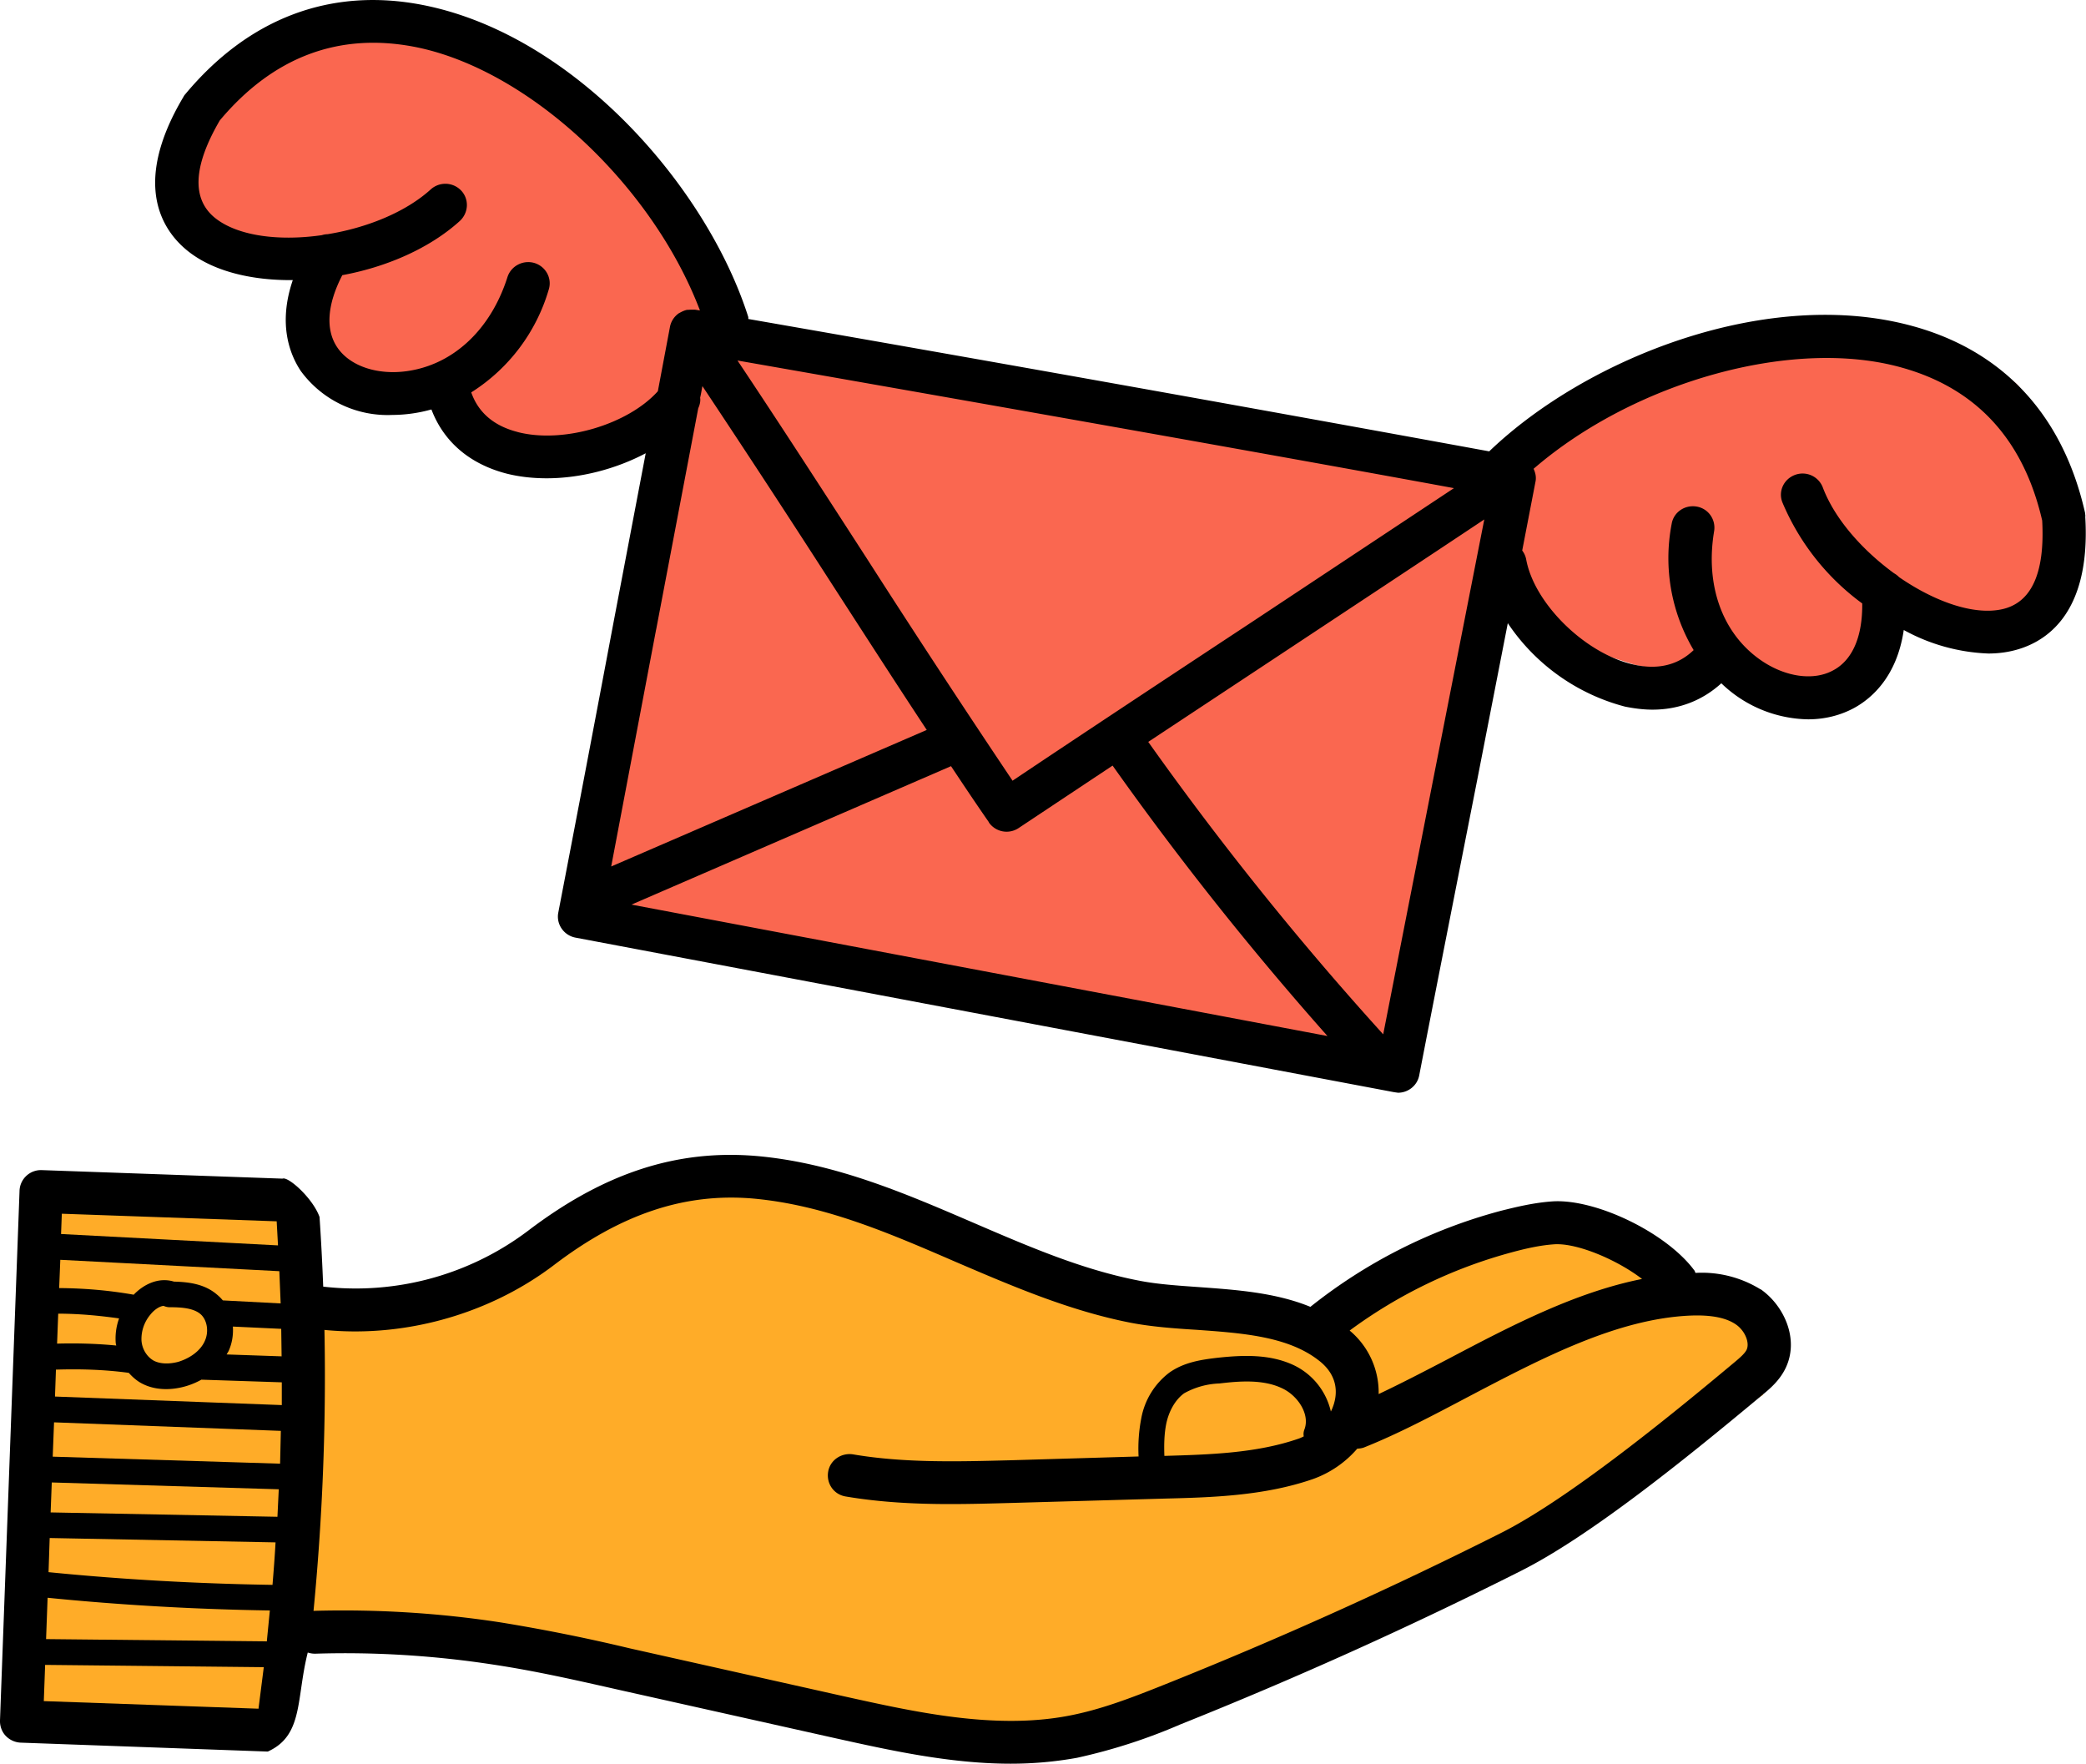
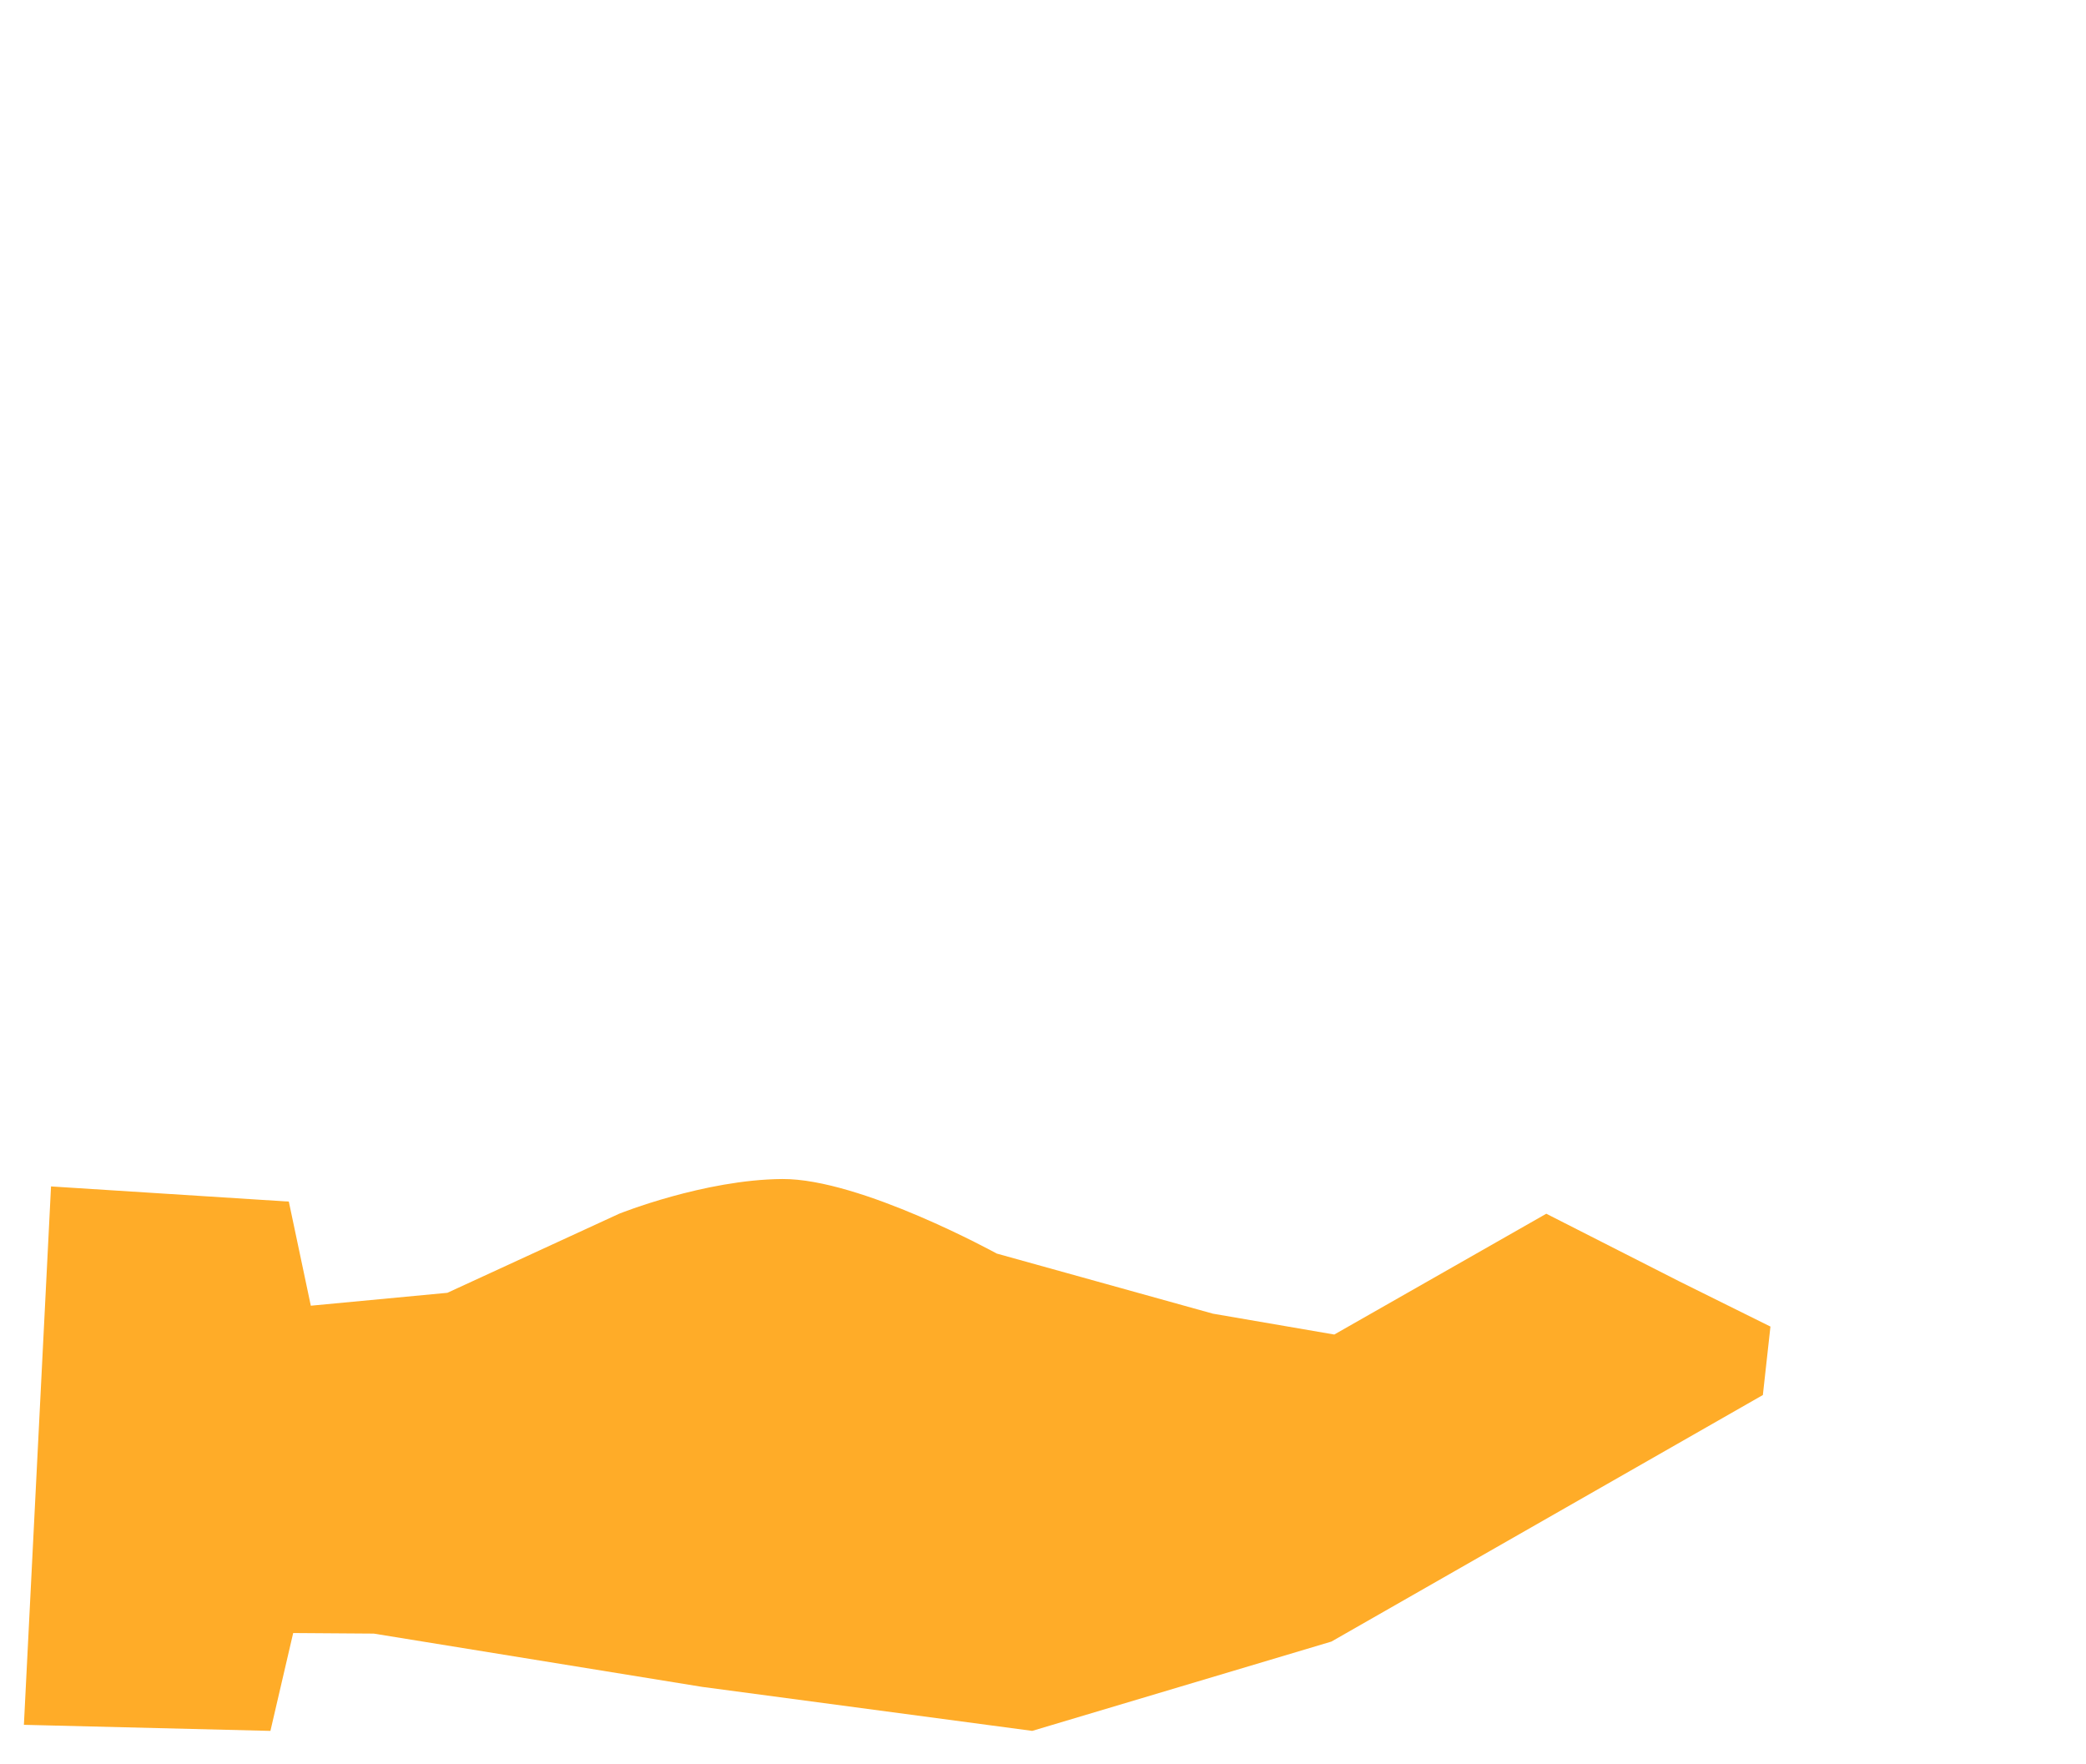
<svg xmlns="http://www.w3.org/2000/svg" width="110" height="93" fill="none">
  <g clip-path="url(#a)">
-     <path d="m35.36 22.97-8.7 1.14-3.9-2.52-6.89-2.03v-5.73L8.96 11.1 10.92 5 20.1.8l10.49 4.31 7.63 11.55 40.15 7.98 13.16-6.2s13.34-.05 14.92 1.92c1.58 1.96 2.78 9 2.78 9l-3.6 3.66-6.15-1.14-1.8 4.2h-4.87l-2.03-.05-4.59-.98-4-1.28-3.3-3.68-5.97 25.73L30.6 47.5l4.77-24.53Z" fill="#FA6750" />
    <path d="m2.68 62.56 12.55.8 1.16 5.49 7.2-.68L32.65 64s4.48-1.8 8.6-1.83c4.12-.03 11.31 3.93 11.31 3.93l11.4 3.17 6.4 1.1L81.54 64l7.04 3.58 4.78 2.37-.4 3.61-22.75 13-15.78 4.71-17.4-2.32-17.32-2.81-4.25-.03-1.2 5.16-13-.32 1.43-28.38Z" fill="#FFAC28" />
-     <path d="M92.84 67.99a5.89 5.89 0 0 0-3.43-.87c-.03-.04-.03-.1-.07-.14-1.47-1.98-5.19-3.78-7.48-3.63-1 .07-1.93.3-2.73.5a27.43 27.43 0 0 0-10.03 5.06c-1.85-.76-3.95-.9-5.86-1.04-1.13-.08-2.2-.15-3.17-.34-3-.58-5.78-1.78-8.73-3.05-3.6-1.55-7.3-3.15-11.4-3.52-4.23-.37-8.08.88-12.11 3.95a15.09 15.09 0 0 1-11.28 2.87 1.13 1.13 0 1 0-.36 2.23c4.51.71 9.38-.53 13.03-3.31 3.55-2.7 6.9-3.81 10.5-3.5 3.74.34 7.12 1.8 10.7 3.35 2.94 1.26 5.98 2.57 9.21 3.2 1.1.21 2.3.3 3.45.37 2.36.17 4.8.33 6.44 1.6.9.68.98 1.47.89 2.01-.04.24-.12.48-.23.7a3.6 3.6 0 0 0-1.95-2.44c-1.27-.6-2.7-.54-4.07-.39-.85.1-1.74.24-2.5.78a3.9 3.9 0 0 0-1.48 2.42 8.37 8.37 0 0 0-.14 2l-6.75.2c-2.75.07-5.6.15-8.3-.31-.62-.1-1.22.3-1.32.92-.1.62.3 1.2.93 1.3 1.83.31 3.68.4 5.5.4 1.1 0 2.18-.03 3.25-.06l8.09-.23c2.44-.06 5.21-.14 7.77-1.02.94-.33 1.75-.9 2.36-1.61.12-.01.25-.02.37-.07 1.78-.71 3.6-1.67 5.51-2.68 3.85-2.02 7.83-4.11 11.71-4.27 1.07-.04 1.86.11 2.38.47.48.33.74.97.56 1.34-.1.2-.37.43-.62.64-2.54 2.12-8.48 7.07-12.3 9a226.52 226.52 0 0 1-17.8 8.02c-1.75.7-3.34 1.31-5.02 1.63-3.91.75-8.13-.2-11.84-1.02l-11.3-2.53a93.65 93.65 0 0 0-6.82-1.37c-3.25-.5-6.56-.7-9.84-.61-.63.01-1.13.53-1.11 1.16.02.62.52 1.1 1.17 1.1 3.14-.1 6.32.1 9.43.58 2.25.34 4.39.83 6.65 1.34l11.32 2.53c2.89.64 6.06 1.35 9.28 1.35 1.16 0 2.33-.1 3.49-.31a29.63 29.63 0 0 0 5.45-1.76 229.3 229.3 0 0 0 17.97-8.1c3.57-1.8 8.44-5.7 12.73-9.28.44-.36.9-.77 1.2-1.37.77-1.54-.06-3.34-1.3-4.2ZM61.4 76.77c-.02-.59-.01-1.15.1-1.7.15-.7.49-1.27.94-1.6a4.1 4.1 0 0 1 1.87-.52c1.08-.13 2.32-.22 3.31.26.81.38 1.48 1.37 1.16 2.18a.65.65 0 0 0-.03.35c-.1.05-.2.1-.3.13-2.21.76-4.67.83-7.05.9Zm14.98-5.12c-1.28.67-2.5 1.3-3.68 1.86a4.25 4.25 0 0 0-1.53-3.35 25.6 25.6 0 0 1 8.53-4.12c.7-.19 1.5-.38 2.29-.43 1.2-.06 3.27.81 4.6 1.83-3.52.7-6.91 2.47-10.21 4.21Z" fill="#000" />
-     <path d="M16.35 86.71c.84-7.6 1-15.17.5-22.54-.36-1-1.66-2.15-1.95-2.02L2.2 61.7a1.13 1.13 0 0 0-1.17 1.1L0 90.72c-.01.3.1.6.3.81.21.22.5.35.8.36l13.02.47c2-.9 1.44-3.03 2.23-5.66Zm-1.5-15.19-2.9-.1.1-.17c.19-.41.26-.87.23-1.3l2.55.12.02 1.45ZM3.26 64l11.33.4.07 1.27-11.44-.6.04-1.07Zm-.08 2.43 11.55.6.07 1.7-3.05-.16a2.2 2.2 0 0 0-.3-.3c-.66-.57-1.5-.67-2.27-.69l-.04-.01c-.81-.23-1.58.17-2.09.7-1.3-.23-2.61-.34-3.93-.35l.06-1.49Zm7.62 4.28c-.22.5-.75.9-1.4 1.1-.5.13-.96.11-1.29-.06-.36-.2-.62-.61-.65-1.07a2 2 0 0 1 .47-1.36c.18-.23.45-.43.68-.46h.02c.09.04.2.07.3.07.62 0 1.26.04 1.64.36.35.3.46.92.23 1.42Zm-7.73-1.44c1.07 0 2.15.1 3.21.25a3.1 3.1 0 0 0-.18 1.26c0 .06.02.11.03.17-1.03-.1-2.08-.13-3.12-.1l.06-1.58Zm-.1 2.95c1.27-.04 2.56 0 3.82.17.2.22.41.41.67.55.5.27 1.1.36 1.74.28a3.91 3.91 0 0 0 1.42-.47l4.24.14v1.2L2.9 73.64l.05-1.42ZM2.85 75l11.96.45-.04 1.73-11.99-.37.07-1.81Zm-.12 3.17 11.97.36-.07 1.45-11.96-.23.06-1.58Zm-.1 2.93 11.9.23c-.04.75-.1 1.5-.16 2.24-3.93-.06-7.9-.28-11.81-.67l.06-1.8Zm-.12 3.15c3.89.39 7.82.61 11.72.67l-.16 1.63-11.64-.12.08-2.18Zm11.12 5.85-11.32-.4.07-1.91 11.53.12-.28 2.2ZM109.97 27.22l-.02-.18c-1.15-5.1-4.26-8.49-9-9.82-7.64-2.15-17.24 1.61-22.42 6.58a4630.41 4630.41 0 0 0-39.07-6.98v-.1C37.28 9.85 30.27 1.82 22.28.26c-4.84-.94-9.17.69-12.52 4.72-.04.04-.07.1-.1.15-2.77 4.67-1.03 7.09.25 8.11 1.34 1.07 3.36 1.55 5.53 1.53-.8 2.34-.14 3.95.42 4.79a5.67 5.67 0 0 0 4.83 2.32 7.74 7.74 0 0 0 2.06-.29c.64 1.69 2 2.87 3.95 3.38.67.17 1.39.25 2.13.25 1.78 0 3.65-.49 5.22-1.32l-1.69 8.88c-.96 5.1-1.93 10.2-2.92 15.34-.12.61.29 1.2.9 1.32l43.17 8.15.21.03c.54 0 1.02-.38 1.12-.92.61-3.16 1.84-9.4 3.07-15.64l1.6-8.2a10.7 10.7 0 0 0 6.18 4.4c.5.1.98.16 1.45.16 1.39 0 2.63-.48 3.63-1.39a6.73 6.73 0 0 0 4.58 1.9c.88 0 1.73-.21 2.48-.63.88-.5 2.2-1.63 2.56-4.08a10 10 0 0 0 4.46 1.24c.4 0 .8-.04 1.17-.12 1.61-.34 4.27-1.71 3.94-7.12ZM52.14 43.36a1.14 1.14 0 0 0 1.58.3l4.95-3.29c3.5 4.94 7.3 9.72 11.33 14.26L33.3 47.7l16.85-7.3c.69 1.04 1.36 2.04 2 2.96Zm1.25-2.2a668.73 668.73 0 0 1-7.66-11.68c-2.32-3.59-4.7-7.27-6.84-10.47 7.02 1.23 26.5 4.65 37.78 6.73l-10.61 7.03c-4.87 3.21-9.87 6.52-12.67 8.4ZM27.3 22.78c-1.26-.32-2.08-1.03-2.45-2.09a9.59 9.59 0 0 0 4.08-5.4c.2-.6-.14-1.23-.74-1.42-.6-.18-1.24.15-1.43.74-.88 2.77-2.86 4.62-5.3 4.96-1.57.22-3.02-.27-3.68-1.26-.63-.94-.52-2.27.27-3.8 2.33-.43 4.6-1.41 6.2-2.86.46-.43.5-1.14.07-1.6A1.15 1.15 0 0 0 22.7 10c-1.33 1.2-3.38 2.02-5.43 2.35-.1 0-.2.02-.3.05-2.22.32-4.41.06-5.62-.9-1.25-1-1.17-2.73.24-5.15C14.4 3 17.86 1.7 21.86 2.47c6 1.17 12.54 7.29 15.05 13.9l-.26-.04h-.22l-.21.01c-.13.03-.24.08-.35.14l-.06.03a1.13 1.13 0 0 0-.48.72l-.64 3.4c-1.57 1.75-4.98 2.78-7.4 2.15ZM34.6 33.2l2.22-11.67c.08-.18.13-.37.1-.56.05-.2.08-.41.12-.61a800.3 800.3 0 0 1 6.76 10.33c1.7 2.63 3.42 5.3 5.07 7.8l-16.64 7.2 2.37-12.5Zm41.07 7.42-2.73 13.92a166.02 166.02 0 0 1-12.39-15.42l6.76-4.47c4.08-2.7 8.14-5.38 10.96-7.26l-2.6 13.23Zm29.88-8.49c-1.51.32-3.57-.43-5.41-1.7a1.1 1.1 0 0 0-.26-.2c-1.67-1.22-3.13-2.86-3.76-4.53a1.14 1.14 0 0 0-1.46-.66c-.6.22-.9.87-.67 1.45a12.7 12.7 0 0 0 4.21 5.33c.02 1.72-.5 2.96-1.5 3.51-1.04.59-2.55.38-3.85-.52-2.02-1.4-2.94-3.94-2.46-6.8.1-.62-.31-1.2-.93-1.3-.62-.1-1.21.3-1.31.92a9.5 9.5 0 0 0 1.16 6.65c-.81.78-1.86 1.05-3.13.77-2.55-.55-5.27-3.2-5.7-5.55a1.1 1.1 0 0 0-.21-.47l.7-3.63c.05-.23 0-.47-.1-.68 5.3-4.58 13.69-6.96 19.44-5.33 3.92 1.1 6.4 3.8 7.38 8.06.15 2.78-.57 4.35-2.14 4.68Z" fill="#000" />
  </g>
  <defs>
    <clipPath id="a">
      <path fill="#fff" d="M0 0h110v93H0z" />
    </clipPath>
  </defs>
</svg>